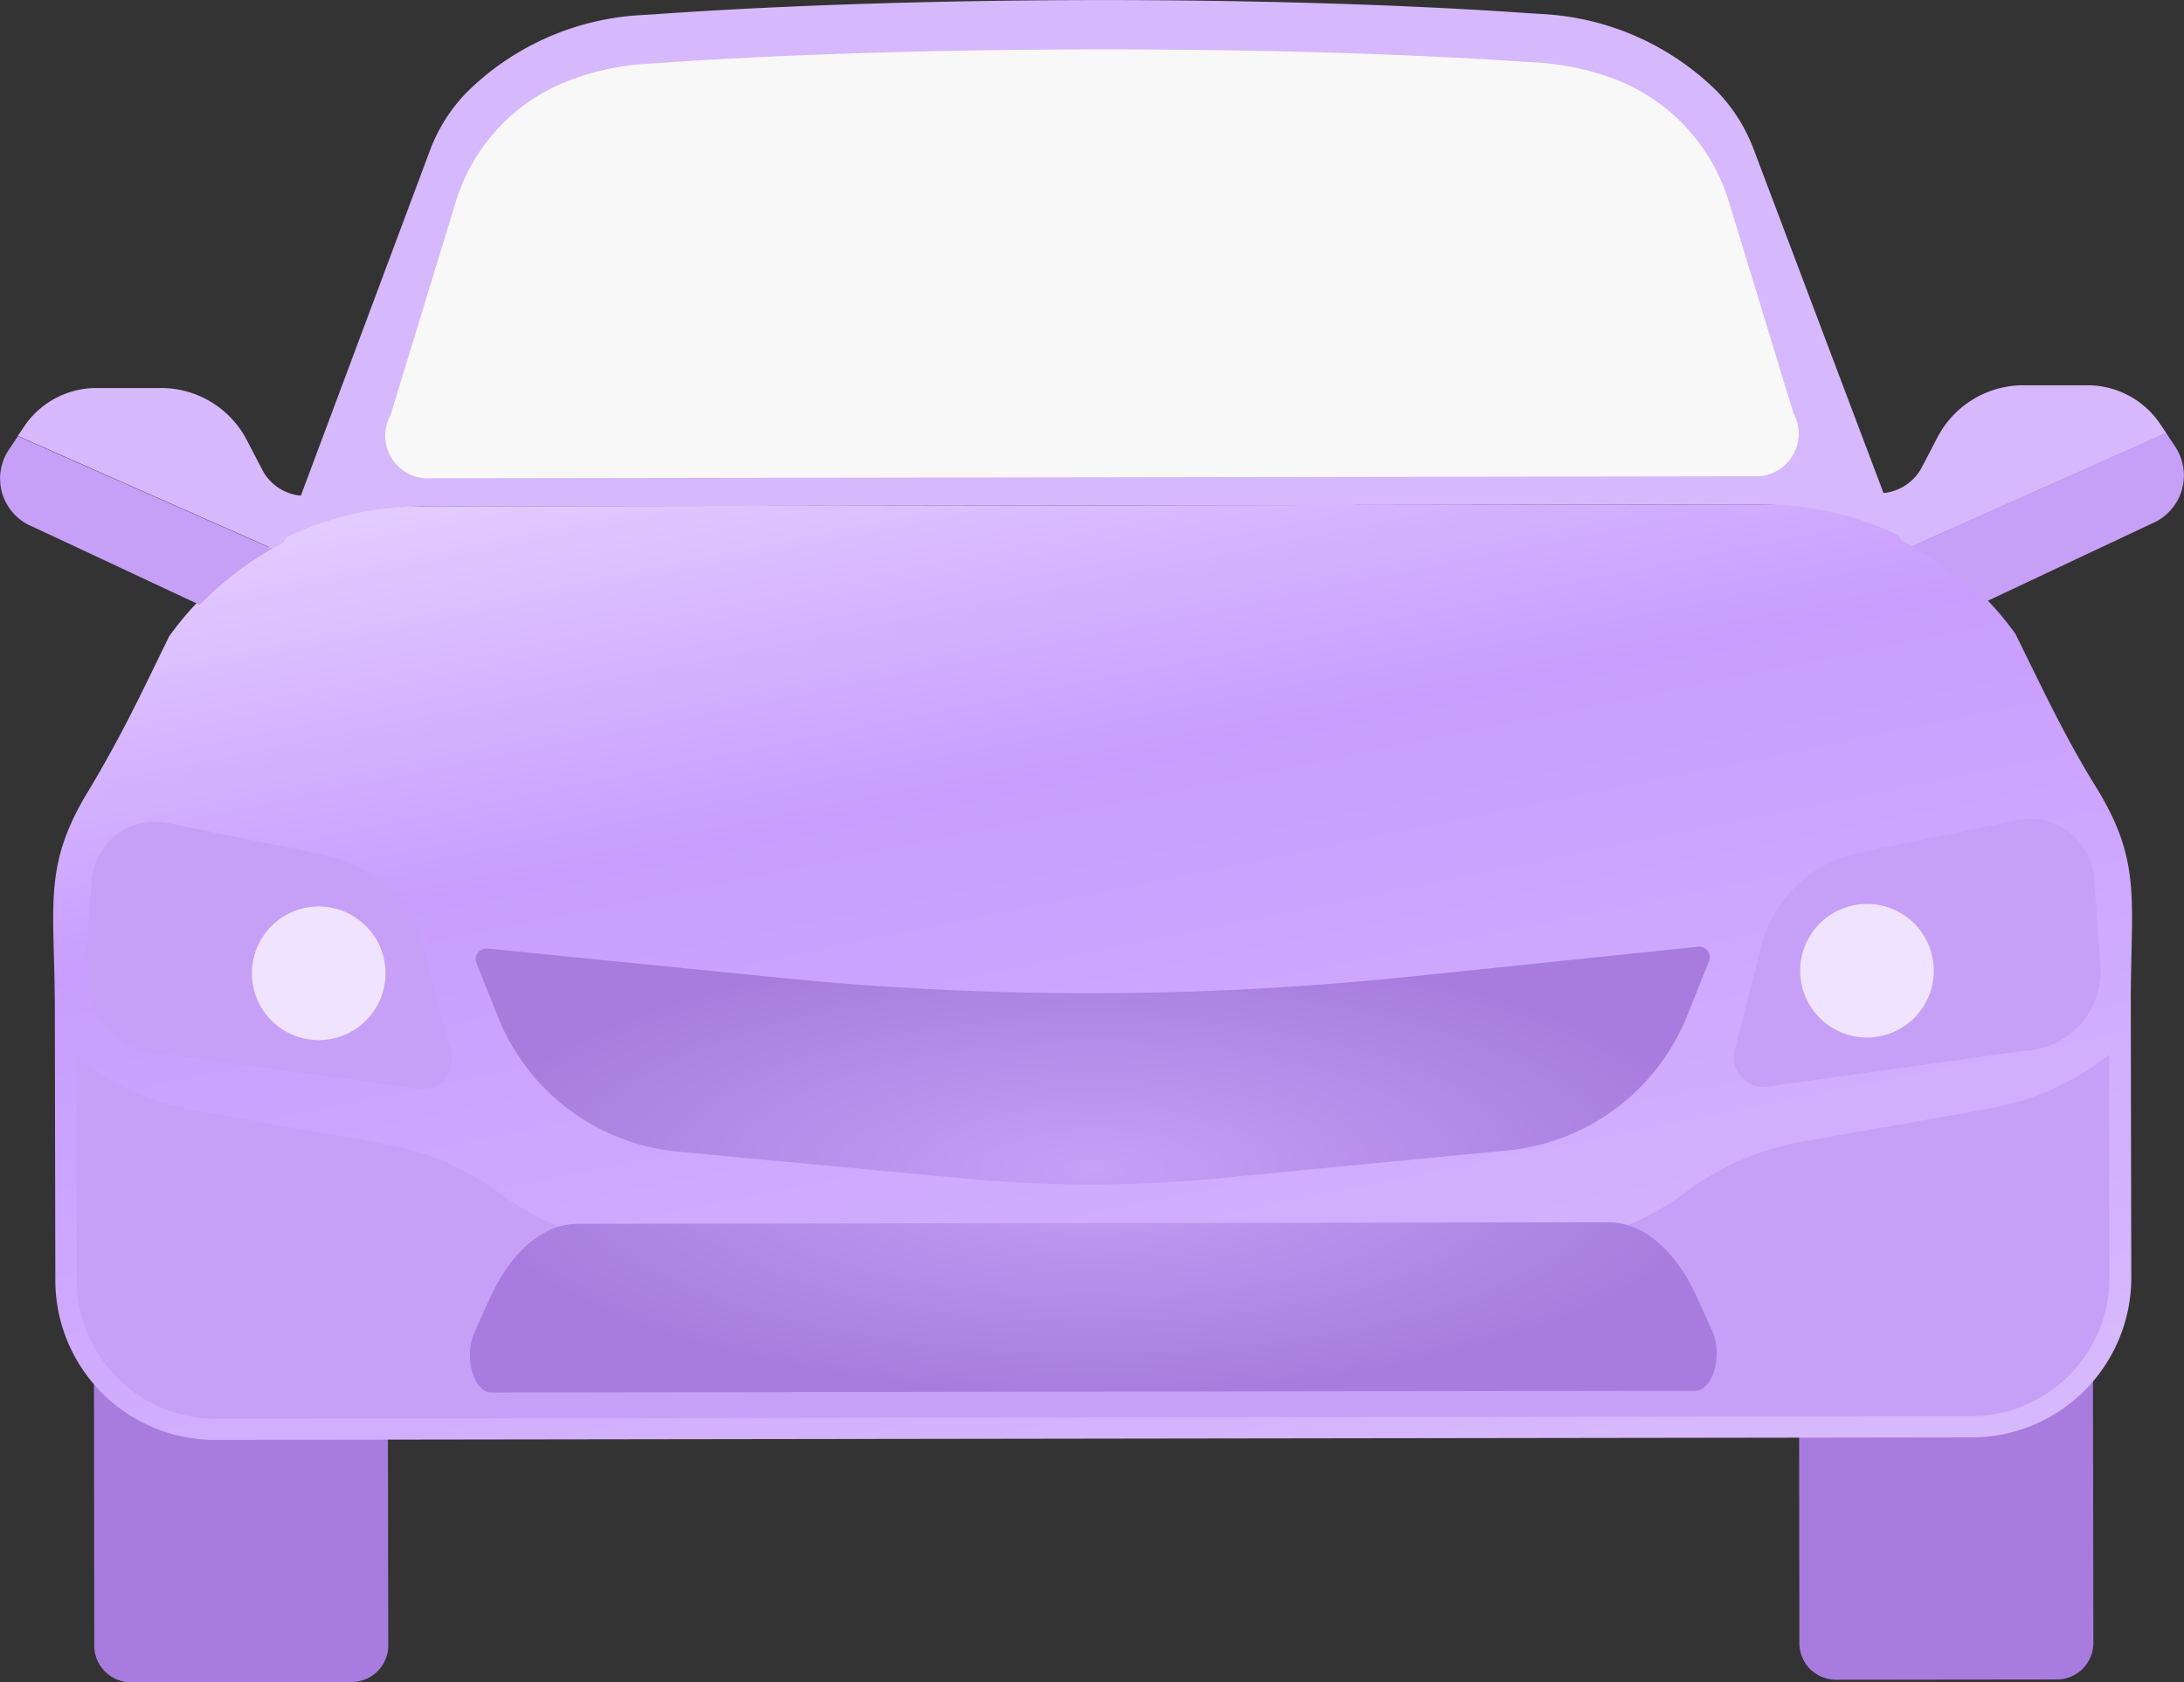
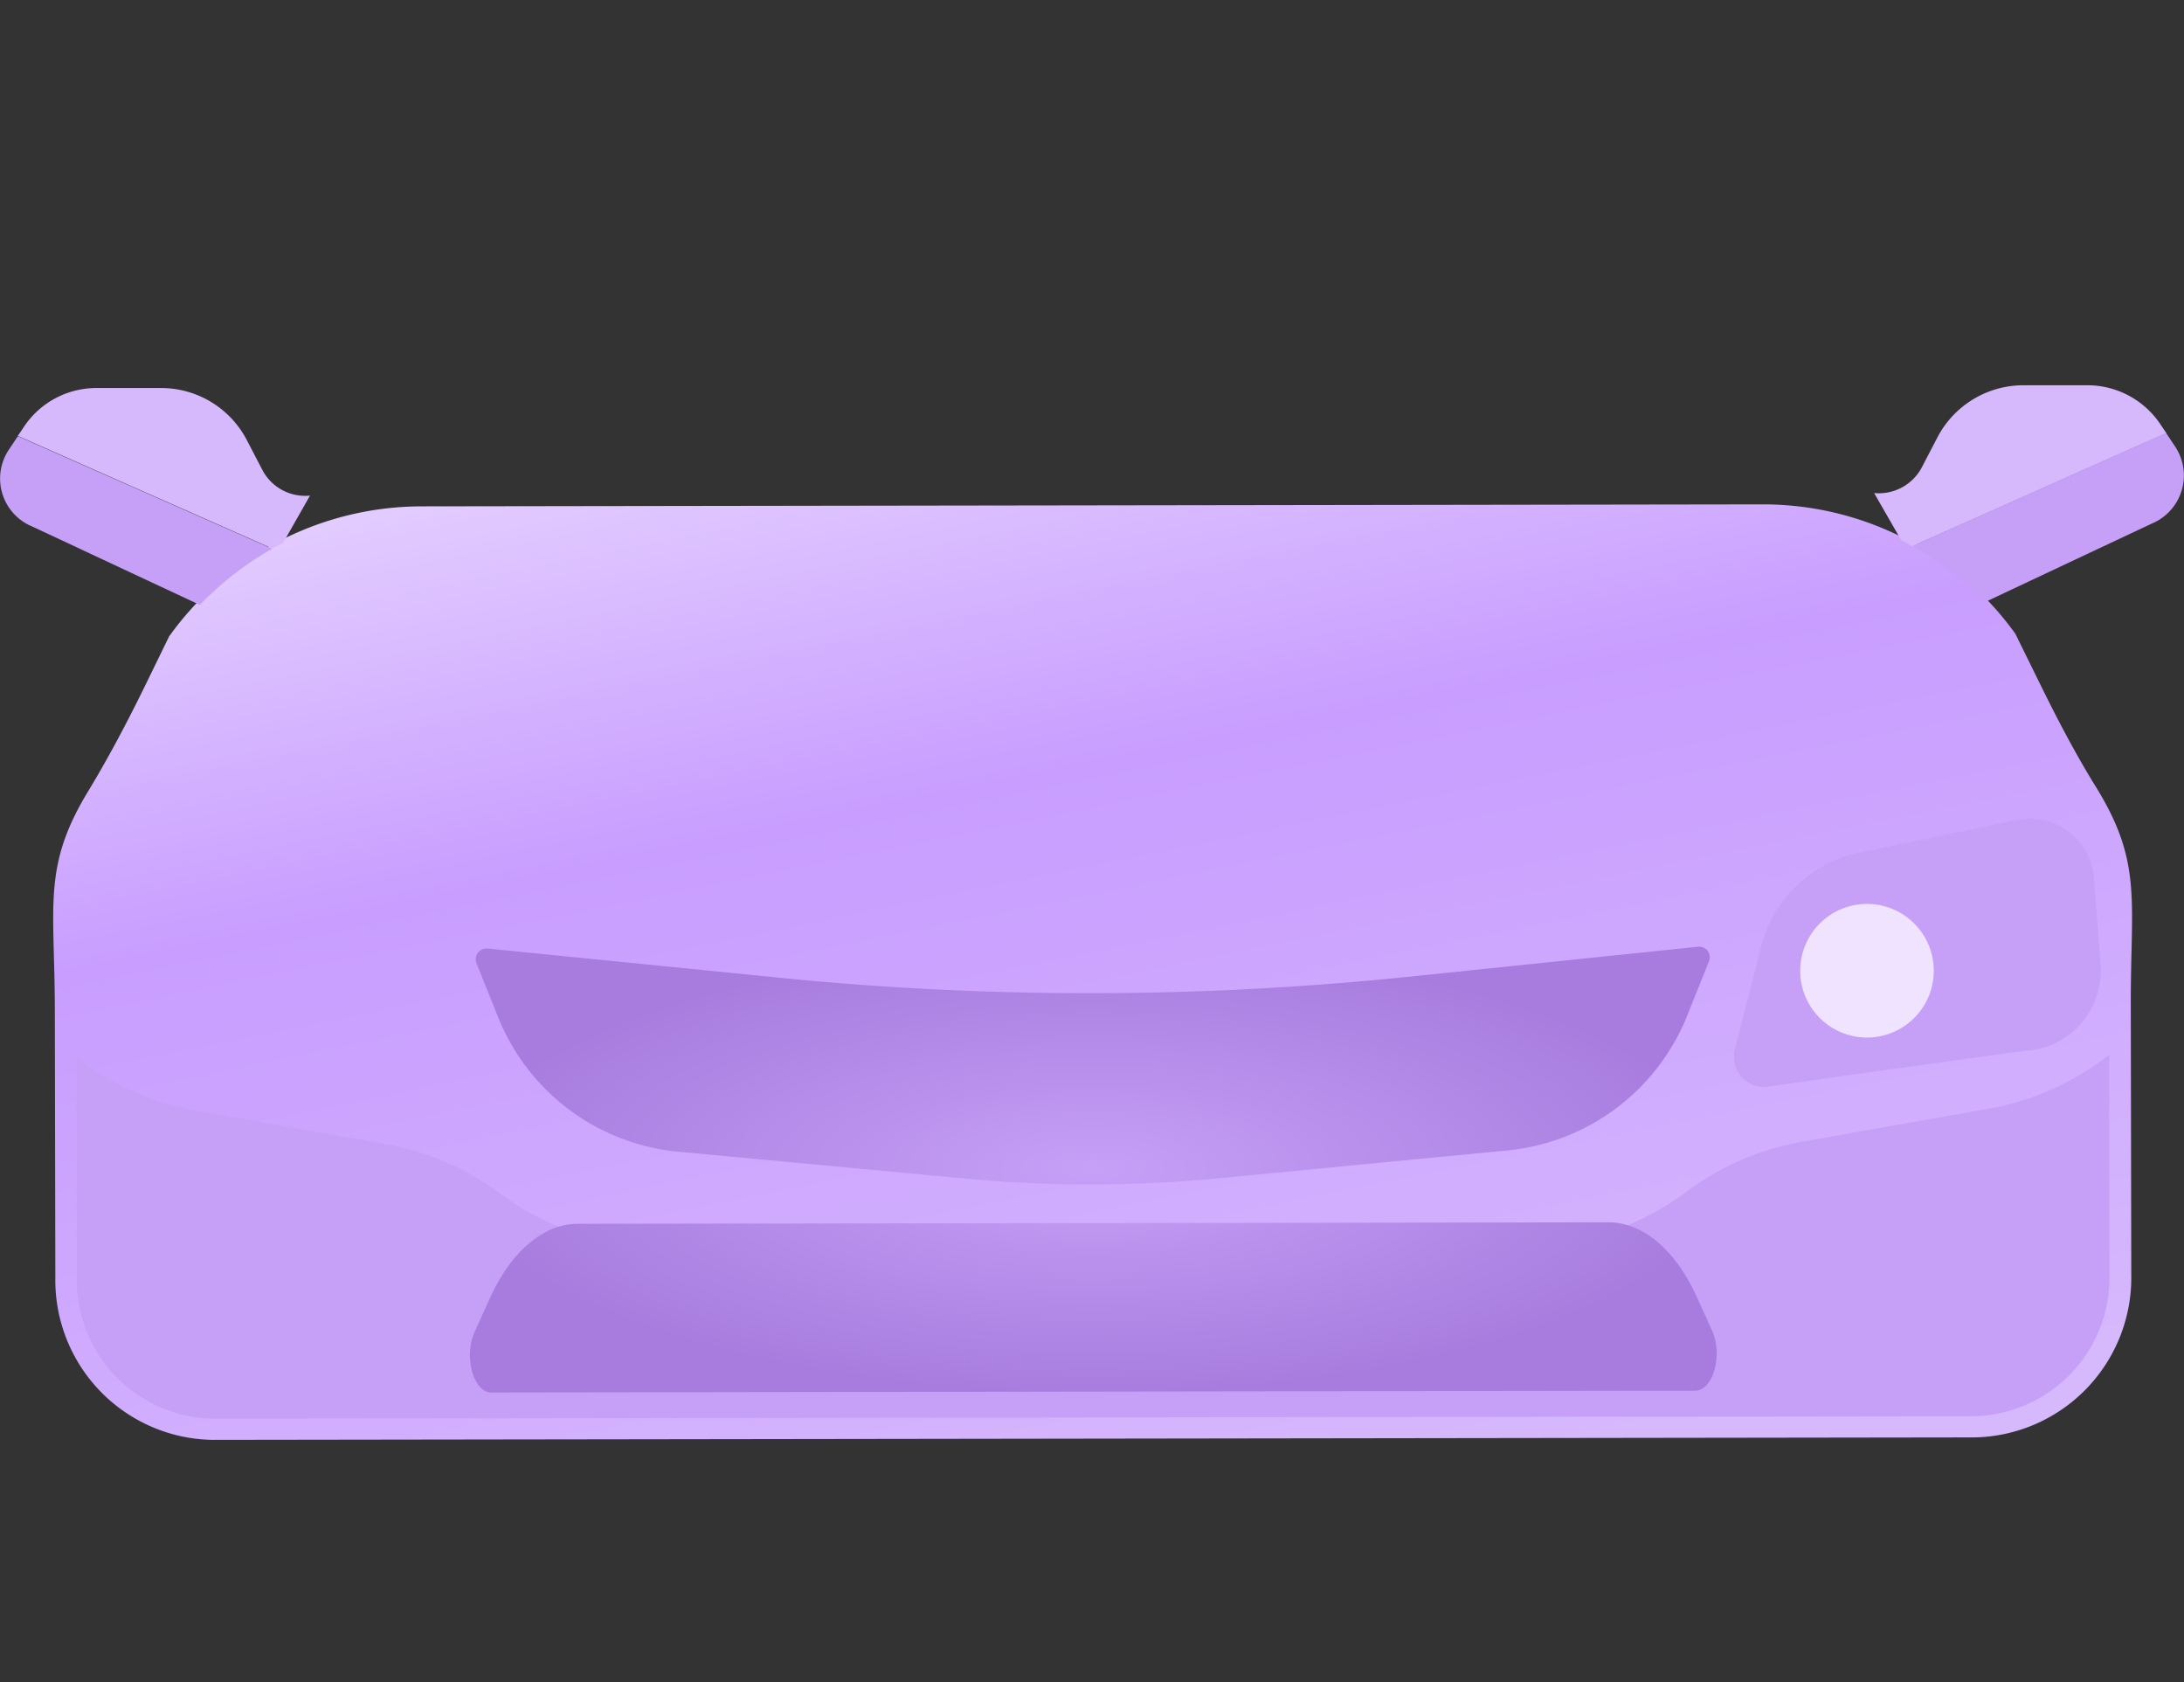
<svg xmlns="http://www.w3.org/2000/svg" width="61.768" height="47.569" viewBox="0 0 61.768 47.569">
  <rect x="0" y="0" width="61.768" height="47.569" fill="#333333" stroke="none" />
  <defs>
    <linearGradient id="a" x1="0.741" y1="1" x2="0.088" y2="-0.423" gradientUnits="objectBoundingBox">
      <stop offset="0" stop-color="#d6b8fd" />
      <stop offset="0.483" stop-color="#c89dff" />
      <stop offset="1" stop-color="#fff" />
    </linearGradient>
    <radialGradient id="b" cx="0.5" cy="0.5" r="0.5" gradientUnits="objectBoundingBox">
      <stop offset="0" stop-color="#c6a0f7" />
      <stop offset="1" stop-color="#a77cde" />
    </radialGradient>
  </defs>
  <g transform="translate(-64.284 -166.896)">
-     <path d="M108.892,565.771l-6.276.007a1.037,1.037,0,0,0-1.016,1.056l.021,17.118A1.036,1.036,0,0,0,102.644,585l6.276-.007a1.037,1.037,0,0,0,1.016-1.056l-.027-17.118A1.035,1.035,0,0,0,108.892,565.771Zm41.942-.064,6.276-.007a1.036,1.036,0,0,1,1.023,1.049l.027,17.118a1.037,1.037,0,0,1-1.016,1.056l-6.276.007a1.036,1.036,0,0,1-1.023-1.049l-.021-17.118A1.031,1.031,0,0,1,150.834,565.707Z" transform="translate(-34.671 -370.536)" fill="#a77cde" />
-     <path d="M181.376,181.215l18.8-.028,18.8-.028a8.7,8.7,0,0,1,4.083,1.021h.007l-4.172-11.043a4.776,4.776,0,0,0-1.05-1.666,7.6,7.6,0,0,0-4.894-2.176l-.457-.028c-3.436-.241-7.859-.376-12.338-.369s-8.9.156-12.331.4l-.457.028a7.6,7.6,0,0,0-4.887,2.19,4.76,4.76,0,0,0-1.043,1.666L177.3,182.242h.007A8.546,8.546,0,0,1,181.376,181.215Z" transform="translate(-105.005)" fill="#d6b8fd" />
-     <path d="M257.695,196.788a1.207,1.207,0,0,1-1.119,1.786h-.02l-37.393.057h-.027a1.207,1.207,0,0,1-1.119-1.786l1.837-6a5.341,5.341,0,0,1,2.9-3.331,7.3,7.3,0,0,1,2.44-.6l.454-.028c3.451-.241,7.782-.376,12.2-.383s8.745.113,12.2.347l.454.028a7.509,7.509,0,0,1,2.271.517,5.39,5.39,0,0,1,3.091,3.4Z" transform="translate(-142.689 -18.21)" fill="#f8f8f8" />
    <path d="M114.91,368.128l18.961-.028a8.779,8.779,0,0,1,7.15,3.658l.715,1.453c.488.992,1,1.971,1.581,2.906,1.306,2.126.962,3.2.969,6.153l.014,7.62a4.518,4.518,0,0,1-4.441,4.593l-24.908.035-24.908.035a4.517,4.517,0,0,1-4.455-4.579l-.014-7.62c-.007-2.949-.351-4.019.949-6.153.571-.943,1.086-1.921,1.574-2.913l.708-1.453a8.793,8.793,0,0,1,7.136-3.679l18.968-.028Z" transform="translate(-19.739 -186.942)" fill="url(#a)" />
    <path d="M143.578,590.067a7.744,7.744,0,0,0-3.256,1.418,7.683,7.683,0,0,1-4.582,1.531l-12.181.021-12.188.014a7.7,7.7,0,0,1-4.589-1.524,7.71,7.71,0,0,0-3.263-1.4l-5.324-.936a7.825,7.825,0,0,1-3.394-1.51l.007,6.238a3.925,3.925,0,0,0,3.861,3.977l49.781-.071a3.92,3.92,0,0,0,3.847-3.984l-.007-6.238a7.706,7.706,0,0,1-3.387,1.524Z" transform="translate(-28.353 -390.884)" fill="#c6a0f7" />
-     <path d="M98.4,496.346l-.177,2.46a2.273,2.273,0,0,0,2.183,2.431l7.308,1a.851.851,0,0,0,.851-1.07l-.766-2.92a3.618,3.618,0,0,0-2.779-2.63l-4.466-.907A1.8,1.8,0,0,0,98.4,496.346Z" transform="translate(-31.527 -304.542)" fill="#c6a0f7" />
-     <path d="M168.578,530.385a1.889,1.889,0,1,1-1.893-1.885A1.891,1.891,0,0,1,168.578,530.385Z" transform="translate(-93.391 -335.972)" fill="#efe3ff" />
    <path d="M792,495.171l.184,2.46a2.259,2.259,0,0,1-2.176,2.431l-7.308,1.021a.855.855,0,0,1-.858-1.07l.751-2.92a3.617,3.617,0,0,1,2.771-2.637l4.466-.921A1.817,1.817,0,0,1,792,495.171Z" transform="translate(-668.493 -303.452)" fill="#c6a0f7" />
    <path d="M808.3,529.393a1.889,1.889,0,1,0,1.885-1.893A1.891,1.891,0,0,0,808.3,529.393Z" transform="translate(-693.103 -335.044)" fill="#efe3ff" />
    <path d="M286.911,555.426l-.431-.95c-.607-1.333-1.523-2.105-2.5-2.105l-14.571.021-14.571.021c-.97,0-1.894.78-2.494,2.112l-.431.95c-.31.695-.027,1.715.479,1.708l34.041-.05C286.945,557.134,287.228,556.12,286.911,555.426Zm-.418-10.845-8.209.851a87.879,87.879,0,0,1-17.765.021l-8.215-.822H252.3a.308.308,0,0,0-.337.4l.654,1.63a6.106,6.106,0,0,0,5.142,3.721l8.094.758a37.164,37.164,0,0,0,7.1-.014l8.094-.78a6.117,6.117,0,0,0,5.129-3.735l.654-1.63a.3.3,0,0,0-.337-.4Z" transform="translate(-174.209 -350.912)" fill="url(#b)" />
    <path d="M78.906,326.073l.758-1.333a1.364,1.364,0,0,1-1.347-.723l-.454-.872a2.734,2.734,0,0,0-2.431-1.446h-1.8a2.46,2.46,0,0,0-2.041,1.07l-.191.284,7.195,3.183c.1-.05.206-.106.312-.163Z" transform="translate(-6.612 -143.831)" fill="#d6b8fd" />
    <path d="M64.789,340.9l-.255.383a1.467,1.467,0,0,0,.673,2.176l4.728,2.211a9.074,9.074,0,0,1,2.048-1.588Z" transform="translate(0 -161.67)" fill="#c6a0f7" />
    <path d="M838.566,324.98l-.766-1.333a1.376,1.376,0,0,0,1.347-.723l.454-.872a2.743,2.743,0,0,1,2.424-1.453h1.8a2.482,2.482,0,0,1,2.049,1.07l.191.284-7.187,3.2C838.771,325.094,838.672,325.037,838.566,324.98Z" transform="translate(-720.512 -142.809)" fill="#d6b8fd" />
    <path d="M860.18,339.6l.255.383a1.474,1.474,0,0,1-.666,2.183l-4.714,2.219A9.083,9.083,0,0,0,853,342.8Z" transform="translate(-734.635 -160.462)" fill="#c6a0f7" />
  </g>
</svg>